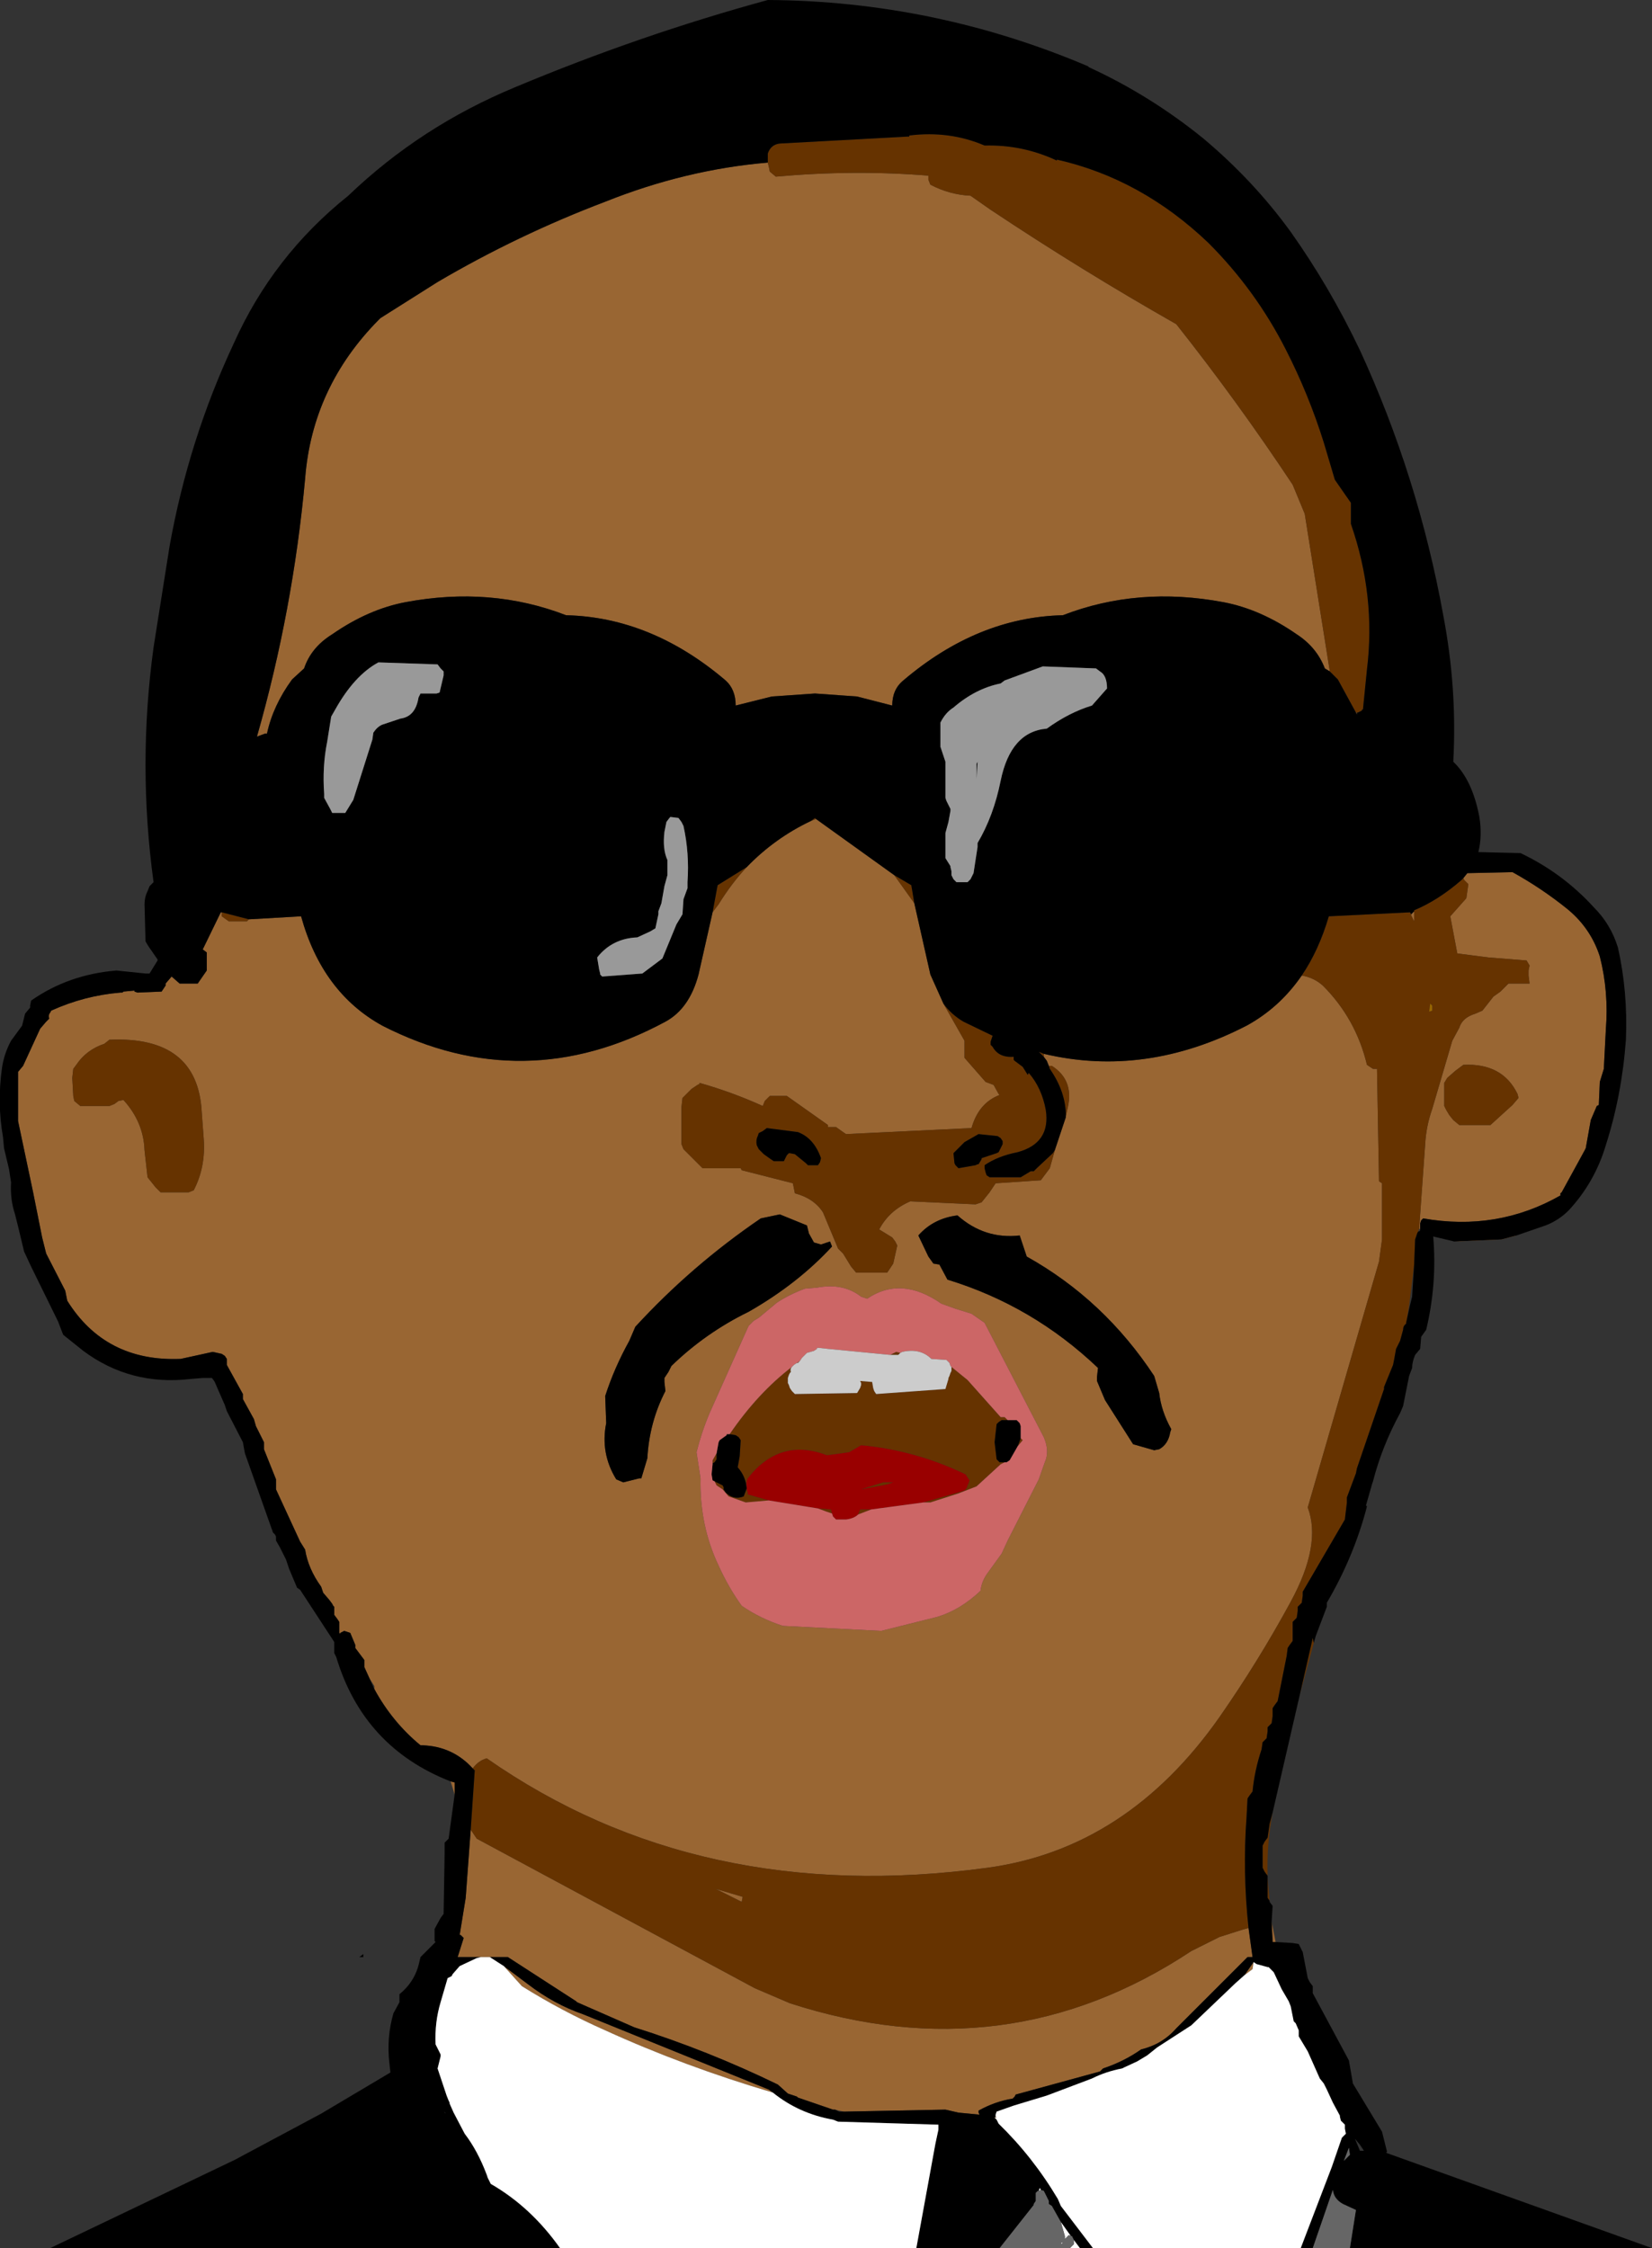
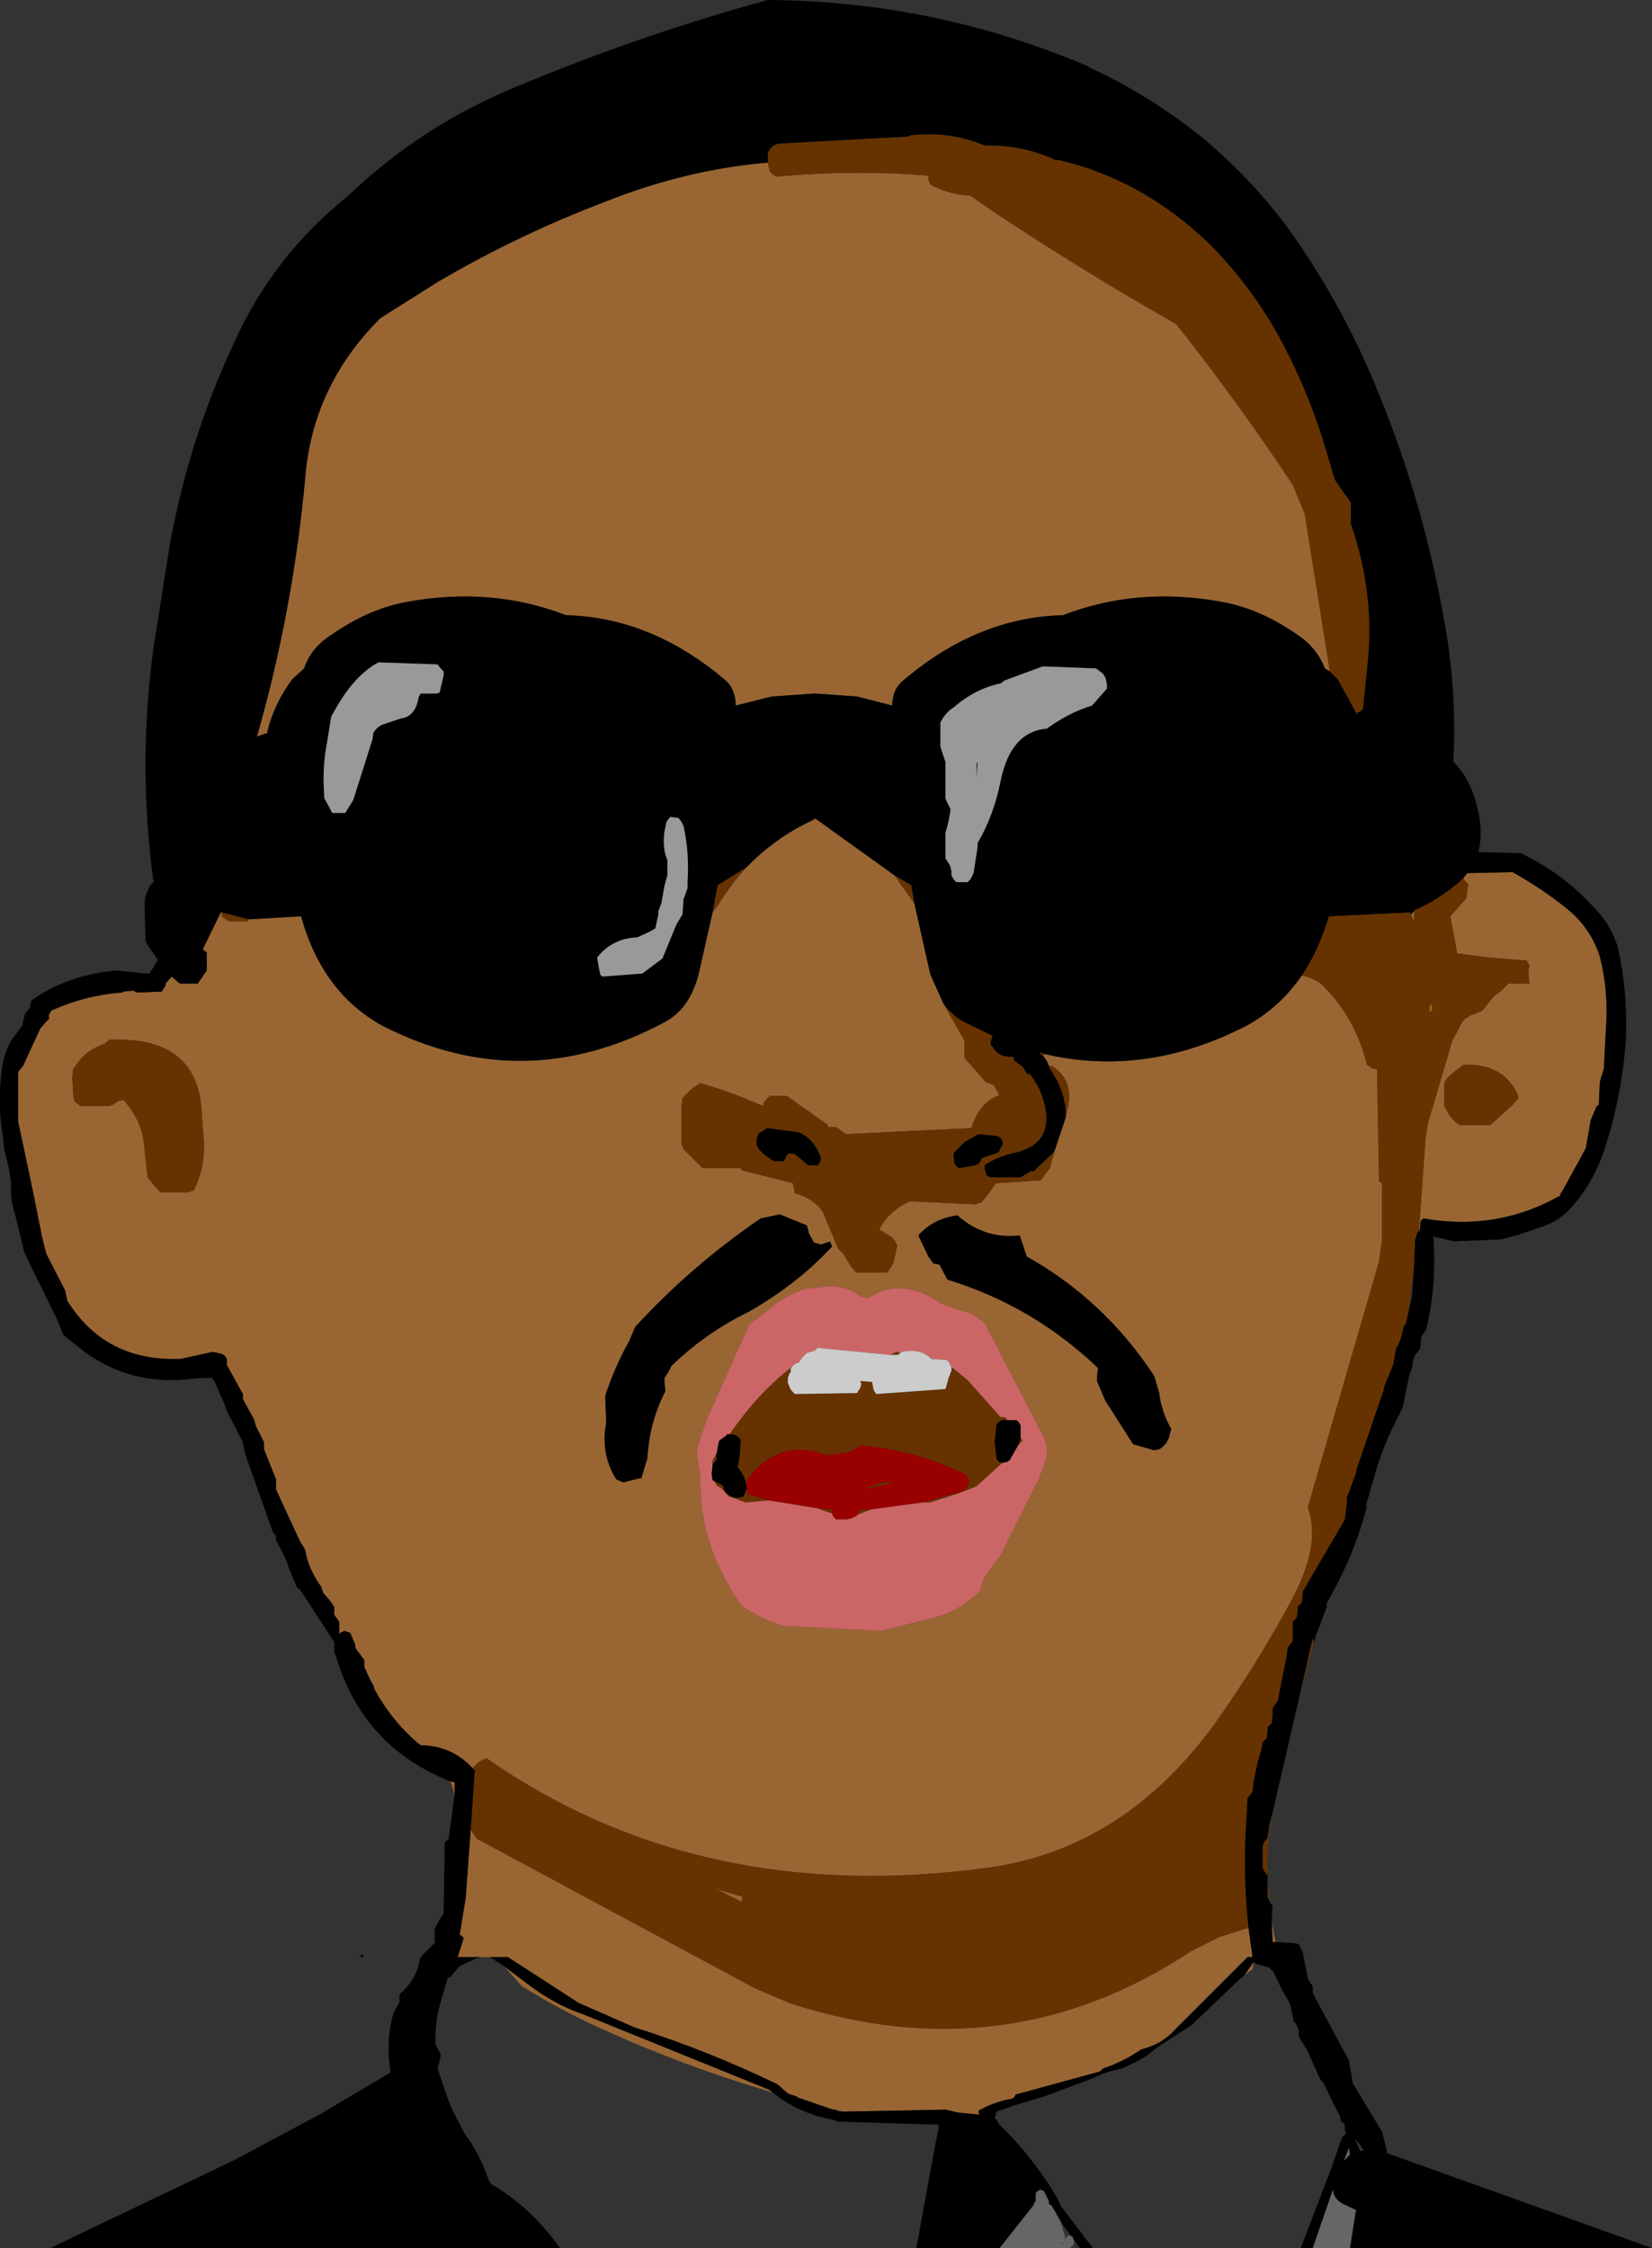
<svg xmlns="http://www.w3.org/2000/svg" height="112.0px" width="82.3px">
  <rect width="100%" height="100%" fill="#333333" stroke="none" />
  <g transform="matrix(1.0, 0.0, 0.0, 1.0, -361.8, -23.0)">
    <path d="M437.35 84.55 L434.25 84.85 436.6 84.75 437.35 84.55 M425.15 118.75 L425.35 119.75 425.2 119.75 425.15 118.75 M384.45 112.4 L384.25 111.75 384.45 111.8 384.45 112.35 384.45 112.4 M400.05 31.1 L400.1 31.3 400.15 31.55 400.45 31.8 Q404.35 31.45 408.05 31.75 L408.05 31.95 408.15 32.2 Q409.1 32.7 410.15 32.75 L411.15 33.45 Q415.65 36.45 420.4 39.15 423.45 43.0 426.2 47.15 L426.8 48.6 428.05 56.45 427.8 56.3 Q427.4 55.25 426.4 54.6 424.6 53.35 422.75 53.0 418.5 52.2 414.75 53.65 410.5 53.75 406.8 56.9 406.25 57.35 406.25 58.15 L404.5 57.7 402.4 57.55 400.25 57.7 398.45 58.15 Q398.45 57.35 397.95 56.9 394.25 53.75 390.0 53.65 386.25 52.2 382.0 53.0 380.15 53.35 378.35 54.6 377.3 55.25 376.95 56.3 L376.35 56.85 Q375.4 58.15 375.1 59.55 L375.0 59.55 374.6 59.7 Q376.4 53.4 377.0 46.85 377.35 42.3 380.65 38.95 L380.75 38.85 383.6 37.05 Q387.6 34.7 391.95 33.05 395.95 31.45 400.05 31.1 M429.35 58.5 L429.4 58.5 429.4 58.6 429.35 58.5 M434.7 66.75 L434.9 66.5 437.15 66.45 Q438.6 67.25 439.9 68.3 441.05 69.25 441.5 70.65 441.95 72.4 441.8 74.3 L441.7 76.25 441.5 76.9 441.45 78.05 441.35 78.1 441.05 78.8 440.8 80.2 440.75 80.3 440.45 80.85 439.6 82.4 Q439.5 82.45 439.55 82.55 436.4 84.35 432.7 83.7 L432.6 83.8 432.55 83.95 432.55 84.25 432.5 84.2 432.8 80.0 Q432.85 79.1 433.15 78.25 L434.15 74.85 434.5 74.2 Q434.65 73.7 435.3 73.5 L435.65 73.35 436.2 72.65 436.55 72.4 436.95 72.0 437.25 72.0 437.75 72.0 438.0 72.0 437.95 71.6 437.95 71.35 438.0 71.1 437.85 70.85 435.95 70.7 434.4 70.5 434.05 68.65 434.85 67.75 434.95 67.05 434.75 66.85 434.7 66.75 M424.0 119.05 L424.2 120.5 423.95 120.5 420.4 124.05 Q419.7 124.85 418.65 125.1 417.8 125.7 416.75 126.05 L416.7 126.1 416.6 126.2 412.4 127.35 412.35 127.45 412.25 127.55 Q411.35 127.7 410.55 128.15 L410.55 128.25 410.6 128.35 409.55 128.25 408.9 128.1 403.85 128.2 403.6 128.15 403.4 128.1 403.3 128.1 401.55 127.5 401.5 127.45 401.05 127.3 400.55 126.85 Q397.05 125.15 393.4 124.0 L390.55 122.75 390.5 122.7 387.1 120.5 386.2 120.5 385.75 120.5 384.6 120.5 384.9 119.55 384.75 119.4 384.7 119.4 385.0 117.55 385.25 114.15 385.55 114.6 399.4 122.05 401.15 122.8 Q411.95 126.3 421.15 120.2 L421.55 120.0 422.55 119.5 423.65 119.15 424.0 119.05 M386.9 120.95 L388.1 121.85 Q389.4 122.85 390.85 123.35 L400.1 127.1 400.3 127.25 Q395.9 125.95 391.95 124.15 389.8 123.2 387.8 121.95 L386.9 120.95 M432.1 68.55 L432.25 68.4 432.25 68.9 432.1 68.6 432.1 68.55 M426.65 71.6 Q427.25 71.7 427.7 72.1 429.35 73.75 429.9 76.05 L430.2 76.25 430.4 76.25 430.5 81.85 430.65 81.95 430.65 84.75 430.5 85.85 426.95 98.1 Q427.65 99.95 426.1 102.8 424.5 105.75 422.55 108.55 417.95 115.1 411.0 116.05 396.65 118.0 386.05 110.6 385.65 110.7 385.35 111.1 384.35 110.0 382.85 109.95 L382.8 109.95 382.75 109.95 Q381.35 108.8 380.45 107.15 L380.45 107.0 380.2 106.6 379.95 106.05 379.95 105.85 379.95 105.7 379.8 105.5 379.5 105.1 379.5 104.95 379.25 104.35 378.95 104.25 378.75 104.35 378.75 104.4 378.7 104.35 378.7 104.2 378.7 103.8 378.6 103.65 378.45 103.45 378.45 103.25 378.45 103.05 378.4 103.0 378.35 102.9 378.2 102.7 377.9 102.35 377.8 102.05 Q377.15 101.15 377.0 100.2 L376.75 99.8 375.55 97.2 375.55 96.7 374.95 95.2 374.95 94.85 374.55 94.05 374.45 93.7 373.9 92.7 373.9 92.45 373.1 91.0 373.1 90.7 373.0 90.55 372.85 90.45 372.4 90.35 370.8 90.7 Q367.05 90.85 365.15 87.8 L365.05 87.3 364.1 85.45 363.9 84.65 363.45 82.4 362.7 78.85 362.7 78.1 362.7 76.4 362.95 76.1 363.8 74.25 364.1 73.9 364.25 73.75 Q364.2 73.55 364.3 73.45 L364.35 73.35 Q366.0 72.6 367.8 72.45 L367.9 72.45 367.95 72.4 368.5 72.35 368.5 72.4 368.65 72.45 369.85 72.4 370.05 72.1 370.05 72.0 370.35 71.65 370.75 72.0 371.55 72.0 371.65 72.0 372.1 71.35 372.1 70.45 371.9 70.3 372.8 68.45 372.85 68.45 372.85 68.65 373.2 68.9 374.0 68.9 374.1 68.9 374.2 68.8 376.8 68.65 Q377.85 72.45 380.85 74.1 387.9 77.7 394.95 73.9 396.15 73.25 396.6 71.55 L397.3 68.45 397.6 68.05 Q398.25 67.0 399.0 66.2 400.4 64.75 402.2 63.9 L402.45 63.8 406.35 66.6 407.35 68.0 408.15 71.55 408.8 73.0 409.85 74.85 409.85 75.45 409.85 75.7 410.9 76.9 411.3 77.05 411.55 77.5 411.6 77.55 Q410.55 77.95 410.2 79.2 L403.95 79.5 403.8 79.4 403.45 79.15 403.05 79.15 403.05 79.05 401.0 77.6 400.15 77.6 399.9 77.85 399.8 78.1 Q398.25 77.4 396.65 76.95 L396.65 77.0 396.55 77.05 396.25 77.25 395.8 77.7 395.75 78.15 395.75 79.1 395.75 80.0 395.85 80.25 396.3 80.7 396.8 81.2 398.7 81.2 398.75 81.3 401.3 81.95 401.35 82.2 401.4 82.45 Q402.35 82.7 402.8 83.4 L403.55 85.2 403.8 85.45 404.2 86.1 404.45 86.4 405.85 86.4 406.0 86.4 406.3 85.95 406.5 85.05 406.4 84.85 406.25 84.65 405.6 84.25 Q406.1 83.3 407.15 82.85 L410.4 83.0 410.7 82.9 411.1 82.4 411.4 81.95 413.65 81.8 414.1 81.2 414.35 80.3 414.9 78.65 414.9 78.6 415.0 78.15 Q415.3 76.8 414.2 76.1 L414.05 76.1 413.95 75.85 413.8 75.65 413.8 75.5 Q418.85 76.7 423.9 74.1 425.55 73.2 426.65 71.6 M408.3 85.95 L408.6 86.0 409.0 86.75 Q413.25 88.05 416.5 91.15 L416.45 91.6 416.45 91.8 416.85 92.75 418.25 94.95 419.3 95.25 419.55 95.2 Q420.0 94.95 420.1 94.35 L420.15 94.2 Q419.65 93.3 419.55 92.4 L419.3 91.55 Q416.8 87.75 412.95 85.6 L412.6 84.55 Q410.85 84.75 409.5 83.55 408.3 83.7 407.55 84.55 L408.05 85.6 408.3 85.95 M410.85 88.9 L410.2 88.45 409.4 88.2 408.7 87.95 Q406.7 86.55 405.0 87.7 L404.7 87.6 Q403.8 86.9 402.5 87.15 L401.9 87.2 Q401.1 87.5 400.5 87.9 L399.6 88.65 399.35 88.8 399.1 89.05 399.05 89.15 397.15 93.4 Q396.75 94.35 396.5 95.35 L396.7 96.65 Q396.65 99.0 397.6 101.0 398.1 102.1 398.75 103.0 399.7 103.65 400.8 104.0 L405.7 104.25 408.5 103.55 Q409.65 103.2 410.65 102.25 410.7 101.75 411.05 101.3 L411.7 100.4 412.0 99.75 413.55 96.7 413.85 95.85 Q414.1 95.3 413.8 94.6 L410.85 88.9 M436.05 79.05 L437.15 78.05 437.45 77.7 437.4 77.5 Q436.65 75.95 434.7 76.05 L434.3 76.35 433.9 76.7 433.75 76.95 433.75 77.6 433.75 78.1 433.85 78.3 434.0 78.55 434.2 78.8 434.5 79.05 436.05 79.05 M371.95 79.75 L371.85 78.4 Q371.65 74.6 367.25 74.8 L367.0 75.0 Q366.1 75.3 365.6 76.05 L365.45 76.25 365.4 76.7 365.45 77.6 365.5 77.85 365.8 78.1 367.25 78.1 367.5 78.0 367.7 77.85 367.95 77.8 Q368.95 78.9 369.0 80.3 L369.15 81.65 369.55 82.15 369.8 82.4 371.2 82.4 371.45 82.3 Q372.05 81.15 371.95 79.75 M402.35 84.9 L402.1 84.45 402.0 84.05 400.65 83.5 399.7 83.7 Q396.25 86.05 393.45 89.1 L393.15 89.8 Q392.4 91.15 391.95 92.55 L392.0 93.9 Q391.7 95.4 392.5 96.7 L392.85 96.85 393.65 96.65 393.75 96.65 394.05 95.65 Q394.15 93.85 394.95 92.3 L394.9 91.85 394.9 91.65 395.1 91.35 395.25 91.05 Q396.95 89.4 399.1 88.35 401.55 86.95 403.25 85.1 L403.15 84.85 402.7 85.0 402.35 84.9 M398.8 117.5 L398.75 117.75 397.45 117.1 398.8 117.5 M424.25 120.75 L424.2 121.1 423.8 121.4 424.25 120.75 M411.4 128.45 L411.45 128.5 411.35 128.5 411.4 128.45" fill="#996633" fill-rule="evenodd" stroke="none" />
    <path d="M427.25 104.85 L426.55 107.45 427.2 104.6 427.25 104.85 M425.2 113.3 Q424.9 114.85 424.95 116.45 L424.8 116.25 424.7 116.05 424.7 115.7 424.7 114.95 424.8 114.75 424.95 114.55 425.05 113.85 425.2 113.3 M424.95 116.55 L425.05 117.7 424.95 117.55 424.95 117.2 424.95 116.55 M400.05 31.1 L400.05 30.9 400.05 30.65 Q400.2 30.2 400.65 30.15 L407.1 29.8 407.1 29.75 Q409.1 29.5 410.85 30.25 412.75 30.2 414.45 31.0 L414.45 30.95 Q418.65 31.9 422.0 35.1 424.35 37.45 425.85 40.4 427.0 42.65 427.75 45.05 L428.3 46.9 428.75 47.55 429.1 48.05 429.1 49.1 Q430.35 52.7 429.9 56.35 L429.7 58.35 429.65 58.35 429.65 58.4 429.45 58.5 429.4 58.5 429.35 58.5 428.45 56.85 428.05 56.45 426.8 48.6 426.2 47.15 Q423.45 43.0 420.4 39.15 415.65 36.45 411.15 33.45 L410.15 32.75 Q409.1 32.7 408.15 32.2 L408.05 31.95 408.05 31.75 Q404.35 31.45 400.45 31.8 L400.15 31.55 400.1 31.3 400.05 31.1 M432.45 84.35 L432.4 84.45 432.3 84.75 432.25 86.0 432.0 88.05 431.85 88.95 Q431.7 89.05 431.7 89.25 L431.55 89.8 431.35 90.2 431.25 90.75 431.2 91.0 430.75 92.1 430.75 92.2 429.4 96.15 429.35 96.4 428.9 97.6 428.9 97.85 428.8 98.7 426.7 102.3 426.7 102.5 426.65 102.85 426.45 103.05 426.45 103.25 426.4 103.6 426.2 103.8 426.2 104.2 426.2 104.75 426.05 104.95 425.95 105.1 425.9 105.5 425.45 107.75 425.3 107.95 425.2 108.1 425.2 108.5 425.15 108.85 424.95 109.05 424.95 109.25 424.9 109.6 424.7 109.8 424.65 110.15 Q424.3 111.2 424.2 112.25 L424.05 112.45 423.95 112.6 423.9 113.55 Q423.7 116.25 424.0 119.05 L423.65 119.15 422.55 119.5 421.55 120.0 421.15 120.2 Q411.95 126.3 401.15 122.8 L399.4 122.05 385.55 114.6 385.25 114.15 385.45 111.2 385.35 111.1 Q385.65 110.7 386.05 110.6 396.65 118.0 411.0 116.05 417.95 115.1 422.55 108.55 424.5 105.75 426.1 102.8 427.65 99.95 426.95 98.1 L430.5 85.85 430.65 84.75 430.65 81.95 430.5 81.85 430.4 76.25 430.2 76.25 429.9 76.05 Q429.35 73.75 427.7 72.1 427.25 71.7 426.65 71.6 427.5 70.35 428.0 68.65 L432.05 68.45 432.1 68.55 432.1 68.6 432.25 68.9 432.25 68.4 432.25 68.35 Q433.45 67.85 434.6 66.85 L434.7 66.75 434.75 66.85 434.95 67.05 434.85 67.75 434.05 68.65 434.4 70.5 435.95 70.7 437.85 70.85 438.0 71.1 437.95 71.35 437.95 71.6 438.0 72.0 437.75 72.0 437.25 72.0 436.95 72.0 436.55 72.4 436.2 72.65 435.65 73.35 435.3 73.5 Q434.65 73.7 434.5 74.2 L434.15 74.85 433.15 78.25 Q432.85 79.1 432.8 80.0 L432.5 84.2 432.45 84.35 M413.8 75.5 L413.8 75.65 413.55 75.4 413.8 75.5 M414.05 76.1 L414.2 76.1 Q415.3 76.8 415.0 78.15 L414.9 78.6 Q414.9 77.4 414.1 76.25 L414.05 76.1 M414.35 80.3 L414.1 81.2 413.65 81.8 411.4 81.95 411.1 82.4 410.7 82.9 410.4 83.0 407.15 82.85 Q406.1 83.3 405.6 84.25 L406.25 84.65 406.4 84.85 406.5 85.05 406.3 85.95 406.0 86.4 405.85 86.4 404.45 86.4 404.2 86.1 403.8 85.45 403.55 85.2 402.8 83.4 Q402.35 82.7 401.4 82.45 L401.35 82.2 401.3 81.95 398.75 81.3 398.7 81.2 396.8 81.2 396.3 80.7 395.85 80.25 395.75 80.0 395.75 79.1 395.75 78.15 395.8 77.7 396.25 77.25 396.55 77.05 396.65 77.0 396.65 76.95 Q398.25 77.4 399.8 78.1 L399.9 77.85 400.15 77.6 401.0 77.6 403.05 79.05 403.05 79.15 403.45 79.15 403.8 79.4 403.95 79.5 410.2 79.2 Q410.55 77.95 411.6 77.55 L411.55 77.5 411.3 77.05 410.9 76.9 409.85 75.7 409.85 75.45 409.85 74.85 408.8 73.0 Q409.2 73.55 409.8 73.9 L411.25 74.6 411.2 74.75 411.15 74.9 411.15 75.05 411.25 75.15 Q411.55 75.7 412.3 75.65 L412.3 75.8 412.35 75.85 412.75 76.15 413.0 76.55 413.05 76.45 Q413.7 77.2 413.9 78.3 414.15 79.95 412.5 80.4 411.5 80.6 410.85 81.05 L410.85 81.2 410.9 81.4 410.95 81.55 411.1 81.65 412.65 81.65 413.15 81.35 413.3 81.35 413.45 81.2 414.25 80.45 414.35 80.3 M407.35 68.0 L406.35 66.6 407.2 67.1 407.35 68.0 M402.45 63.8 L402.2 63.9 402.4 63.75 402.45 63.8 M399.0 66.2 Q398.25 67.0 397.6 68.05 L397.3 68.45 397.55 67.1 399.0 66.2 M374.2 68.8 L374.1 68.9 374.0 68.9 373.2 68.9 372.85 68.65 372.85 68.45 374.2 68.8 M433.15 73.1 L433.05 73.0 433.0 73.4 433.15 73.35 433.15 73.25 433.15 73.1 M411.75 79.95 L411.75 79.85 411.65 79.7 411.5 79.6 410.55 79.5 409.85 79.9 409.3 80.45 409.35 80.95 409.4 81.05 409.55 81.2 410.4 81.05 410.5 81.0 410.55 81.0 410.7 80.75 410.7 80.7 411.45 80.45 411.55 80.4 411.75 80.0 411.75 79.95 M409.2 91.1 L410.0 91.75 411.65 93.6 411.85 93.6 412.0 93.75 411.7 93.75 411.55 93.85 411.45 93.95 411.35 94.85 411.45 95.7 411.6 95.85 411.85 95.85 411.65 95.95 410.45 97.05 409.55 97.4 408.15 97.85 407.8 97.85 409.55 97.35 409.85 97.25 409.95 97.15 410.0 97.0 410.05 96.9 410.1 96.75 409.9 96.45 Q407.4 95.25 404.7 95.0 L404.1 95.35 403.0 95.5 Q400.65 94.6 399.05 96.65 398.95 96.85 399.0 97.1 L399.0 97.2 399.05 97.35 399.05 97.45 400.1 97.75 398.95 97.85 398.1 97.55 397.8 97.2 397.5 97.0 397.4 96.8 397.8 97.0 397.85 97.1 397.85 97.2 397.95 97.35 Q398.35 97.75 398.85 97.55 L399.0 97.15 Q398.95 96.55 398.55 96.1 L398.65 95.55 398.7 94.75 398.6 94.6 398.45 94.5 398.15 94.45 Q399.55 92.4 401.25 91.1 401.15 91.2 401.2 91.35 L401.15 91.4 401.1 91.5 401.05 91.65 401.05 91.75 401.05 91.9 401.1 92.0 401.15 92.15 401.25 92.3 401.4 92.45 404.5 92.4 404.65 92.15 404.7 92.0 404.7 91.9 404.65 91.8 405.25 91.85 405.3 92.15 405.35 92.3 405.45 92.45 408.9 92.2 409.05 91.7 409.05 91.65 409.1 91.55 409.15 91.4 409.2 91.3 409.2 91.15 409.2 91.1 M412.65 94.65 L412.75 94.75 412.5 95.05 412.65 94.65 M405.2 98.2 L404.55 98.45 404.65 98.2 405.2 98.2 M403.25 98.4 L402.95 98.3 402.55 98.15 403.2 98.2 403.25 98.4 M397.3 95.9 L397.3 95.75 397.5 95.4 397.5 95.7 397.4 95.85 397.3 95.9 M401.5 90.9 L401.65 90.8 401.55 90.9 401.5 90.9 M406.15 90.5 L406.45 90.35 406.65 90.4 406.6 90.45 406.55 90.5 406.15 90.5 M406.3 96.85 L406.0 96.95 404.7 97.2 405.0 97.1 405.8 96.85 405.9 96.85 406.3 96.85 M436.05 79.05 L434.5 79.05 434.2 78.8 434.0 78.55 433.85 78.3 433.75 78.1 433.75 77.6 433.75 76.95 433.9 76.7 434.3 76.35 434.7 76.05 Q436.65 75.95 437.4 77.5 L437.45 77.7 437.15 78.05 436.05 79.05 M371.95 79.75 Q372.05 81.15 371.45 82.3 L371.2 82.4 369.8 82.4 369.55 82.15 369.15 81.65 369.0 80.3 Q368.95 78.9 367.95 77.8 L367.7 77.85 367.5 78.0 367.25 78.1 365.8 78.1 365.5 77.85 365.45 77.6 365.4 76.7 365.45 76.25 365.6 76.05 Q366.1 75.3 367.0 75.0 L367.25 74.8 Q371.65 74.6 371.85 78.4 L371.95 79.75 M401.55 79.4 L400.0 79.2 399.8 79.35 399.6 79.45 399.55 79.6 Q399.45 79.8 399.5 80.05 L399.55 80.15 399.6 80.25 399.85 80.5 400.2 80.75 400.35 80.85 400.4 80.85 400.7 80.85 400.85 80.85 401.0 80.55 401.1 80.45 401.15 80.45 401.4 80.5 401.95 80.95 402.05 81.05 402.45 81.05 402.55 81.05 402.65 80.9 402.7 80.7 Q402.35 79.7 401.55 79.4 M398.8 117.5 L397.45 117.1 398.75 117.75 398.8 117.5" fill="#663300" fill-rule="evenodd" stroke="none" />
-     <path d="M384.25 111.75 Q379.9 110.05 378.55 105.55 L378.45 105.35 378.45 104.8 376.75 102.2 376.6 102.1 376.2 101.15 376.05 100.7 375.75 100.1 375.55 99.75 375.55 99.7 375.55 99.55 375.5 99.45 375.4 99.35 374.0 95.4 373.9 94.85 373.1 93.3 373.0 93.0 372.65 92.2 372.5 91.85 372.4 91.7 372.35 91.65 371.9 91.65 371.3 91.7 Q368.3 92.05 365.95 90.3 L364.95 89.5 364.85 89.25 364.7 88.85 363.35 86.1 363.0 85.35 362.7 84.1 362.55 83.5 Q362.3 82.75 362.35 81.9 L362.25 81.25 362.0 80.2 361.95 79.65 Q361.65 77.95 361.9 76.2 362.0 75.5 362.35 74.85 L362.9 74.1 363.05 73.5 363.3 73.2 363.3 73.1 363.35 72.85 Q365.2 71.55 367.6 71.35 L369.05 71.5 369.25 71.5 369.65 70.85 369.65 70.8 369.2 70.15 369.05 69.9 369.0 68.05 Q369.0 67.7 369.15 67.4 L369.25 67.15 369.45 66.95 Q368.65 61.1 369.45 55.25 L370.25 50.2 Q371.2 44.9 373.45 40.1 375.4 35.75 379.15 32.75 382.75 29.3 387.45 27.35 393.65 24.75 400.05 23.0 408.35 23.05 416.0 26.3 L416.05 26.35 Q419.1 27.75 421.75 29.9 424.25 32.0 426.1 34.55 428.05 37.3 429.55 40.45 432.45 46.75 433.7 53.65 434.4 57.3 434.2 60.95 435.15 61.85 435.5 63.7 435.65 64.65 435.45 65.45 L437.55 65.5 Q439.65 66.5 441.2 68.2 442.05 69.05 442.4 70.2 442.9 72.4 442.8 74.8 442.6 77.55 441.8 80.05 441.25 81.9 439.95 83.3 439.45 83.8 438.8 84.05 L437.35 84.55 436.6 84.75 434.25 84.85 433.2 84.6 Q433.4 86.95 432.85 89.25 L432.6 89.6 432.55 90.2 432.3 90.5 Q432.15 90.85 432.15 91.15 L432.0 91.55 431.7 93.05 431.55 93.4 Q430.65 95.05 430.2 96.8 L430.15 96.95 429.85 98.0 429.9 98.05 Q429.25 100.55 427.9 102.85 L427.9 102.9 427.9 103.05 427.35 104.5 427.25 104.85 427.2 104.6 426.55 107.45 425.2 113.3 425.05 113.85 424.95 114.55 424.8 114.75 424.7 114.95 424.7 115.7 424.7 116.05 424.8 116.25 424.95 116.45 424.95 116.55 424.95 117.2 424.95 117.55 425.05 117.7 425.05 117.75 425.2 117.95 425.15 118.75 425.2 119.75 425.35 119.75 426.2 119.8 426.5 119.85 426.7 120.25 426.95 121.55 427.05 121.75 427.2 121.95 427.2 122.1 427.2 122.3 429.0 125.65 429.2 126.8 430.65 129.2 430.9 130.2 430.85 130.25 444.1 135.0 429.05 135.0 429.35 133.1 428.7 132.8 Q428.25 132.55 428.2 132.1 L427.2 135.0 426.6 135.0 428.15 130.95 428.65 129.5 428.85 129.3 428.8 129.05 428.8 128.85 428.6 128.65 428.55 128.45 428.55 128.4 428.2 127.75 427.9 127.1 427.75 126.8 427.55 126.55 426.95 125.2 426.5 124.45 426.5 124.15 426.35 123.8 426.25 123.7 426.1 122.95 426.0 122.7 425.65 122.1 425.3 121.35 425.25 121.25 425.0 121.0 424.95 121.0 424.4 120.85 424.25 120.75 423.8 121.4 423.35 121.8 421.15 123.9 419.45 125.0 418.95 125.4 418.45 125.7 417.8 126.0 417.7 126.05 Q416.9 126.2 416.2 126.55 L413.95 127.4 412.3 127.9 411.45 128.2 411.4 128.35 411.4 128.45 411.35 128.5 411.45 128.6 411.55 128.8 Q413.25 130.45 414.5 132.55 L414.65 132.9 416.25 135.0 415.6 135.0 415.3 134.6 415.2 134.4 415.15 134.4 414.65 133.7 414.2 132.9 414.05 132.8 414.05 132.7 414.05 132.65 413.8 132.15 413.65 132.1 413.6 132.0 413.55 132.15 413.5 132.15 413.4 132.25 413.4 132.45 413.4 132.65 413.3 132.8 413.3 132.85 411.6 135.0 407.45 135.0 408.4 129.8 408.55 129.1 408.55 128.85 403.55 128.7 403.3 128.6 Q401.6 128.3 400.3 127.25 L400.1 127.1 390.85 123.35 Q389.4 122.85 388.1 121.85 L386.9 120.95 386.2 120.5 387.1 120.5 390.5 122.7 390.55 122.75 393.4 124.0 Q397.05 125.15 400.55 126.85 L401.05 127.3 401.5 127.45 401.55 127.5 403.3 128.1 403.4 128.1 403.6 128.2 403.85 128.2 408.9 128.1 409.55 128.25 410.6 128.35 410.55 128.25 410.55 128.15 Q411.35 127.7 412.25 127.55 L412.35 127.45 412.4 127.35 416.6 126.2 416.7 126.1 416.75 126.05 Q417.8 125.7 418.65 125.1 419.7 124.85 420.4 124.05 L423.95 120.5 424.2 120.5 424.0 119.05 Q423.7 116.25 423.9 113.55 L423.95 112.6 424.05 112.45 424.2 112.25 Q424.3 111.2 424.65 110.15 L424.7 109.8 424.9 109.6 424.95 109.25 424.95 109.05 425.15 108.85 425.2 108.5 425.2 108.1 425.3 107.95 425.45 107.75 425.9 105.5 425.95 105.1 426.05 104.95 426.2 104.75 426.2 104.2 426.2 103.8 426.4 103.6 426.45 103.25 426.45 103.05 426.65 102.85 426.7 102.5 426.7 102.3 428.8 98.7 428.9 97.85 428.9 97.6 429.35 96.4 429.4 96.15 430.75 92.2 430.75 92.1 431.2 91.0 431.25 90.75 431.35 90.2 431.55 89.8 431.7 89.25 Q431.7 89.05 431.85 88.95 L431.85 88.9 432.05 88.0 432.15 87.6 432.25 86.0 432.3 84.75 432.4 84.45 432.45 84.35 432.5 84.35 432.55 84.3 432.55 84.25 432.55 83.95 432.6 83.8 432.7 83.7 Q436.4 84.35 439.55 82.55 439.5 82.45 439.6 82.4 L440.45 80.85 440.75 80.3 440.8 80.2 441.05 78.8 441.35 78.1 441.45 78.05 441.5 76.9 441.7 76.25 441.8 74.3 Q441.95 72.4 441.5 70.65 441.05 69.25 439.9 68.3 438.6 67.25 437.15 66.45 L434.9 66.5 434.7 66.75 434.6 66.85 Q433.45 67.85 432.25 68.35 L432.25 68.4 432.1 68.55 432.05 68.45 428.0 68.65 Q427.5 70.35 426.65 71.6 425.55 73.2 423.9 74.1 418.85 76.7 413.8 75.5 L413.55 75.4 413.8 75.65 413.95 75.85 414.05 76.1 414.1 76.25 Q414.9 77.4 414.9 78.6 L414.9 78.65 414.35 80.3 414.25 80.45 413.45 81.2 413.3 81.35 413.15 81.35 412.65 81.65 411.1 81.65 410.95 81.55 410.9 81.4 410.85 81.2 410.85 81.05 Q411.5 80.6 412.5 80.4 414.15 79.95 413.9 78.3 413.7 77.2 413.05 76.45 L413.0 76.55 412.75 76.15 412.35 75.85 412.3 75.8 412.3 75.65 Q411.55 75.7 411.25 75.15 L411.15 75.05 411.15 74.9 411.2 74.75 411.25 74.6 409.8 73.9 Q409.2 73.55 408.8 73.0 L408.15 71.55 407.35 68.0 407.2 67.1 406.35 66.6 402.45 63.8 402.4 63.75 402.2 63.9 Q400.4 64.75 399.0 66.2 L397.55 67.1 397.3 68.45 396.6 71.55 Q396.15 73.25 394.95 73.9 387.9 77.7 380.85 74.1 377.85 72.45 376.8 68.65 L374.2 68.8 372.85 68.45 372.8 68.45 371.9 70.3 372.1 70.45 372.1 71.35 371.65 72.0 371.55 72.0 370.75 72.0 370.35 71.65 370.05 72.0 370.05 72.1 369.85 72.4 368.65 72.45 368.5 72.4 368.5 72.35 367.95 72.4 367.9 72.45 367.8 72.45 Q366.0 72.6 364.35 73.35 L364.3 73.45 Q364.2 73.55 364.25 73.75 L364.1 73.9 363.8 74.25 362.95 76.1 362.7 76.4 362.7 78.1 362.7 78.85 363.45 82.4 363.9 84.65 364.1 85.45 365.05 87.3 365.15 87.8 Q367.05 90.85 370.8 90.7 L372.4 90.35 372.85 90.45 373.0 90.55 373.1 90.7 373.1 91.0 373.9 92.45 373.9 92.7 374.45 93.7 374.55 94.05 374.95 94.85 374.95 95.2 375.55 96.7 375.55 97.2 376.75 99.8 377.0 100.2 Q377.15 101.15 377.8 102.05 L377.9 102.35 378.2 102.7 378.35 102.9 378.4 103.0 378.45 103.05 378.45 103.25 378.45 103.45 378.6 103.65 378.7 103.8 378.7 104.2 378.7 104.35 378.75 104.4 378.75 104.35 378.95 104.25 379.25 104.35 379.5 104.95 379.5 105.1 379.8 105.5 379.95 105.7 379.95 105.85 379.95 106.05 380.2 106.6 380.45 107.15 Q381.35 108.8 382.75 109.95 L382.8 109.95 382.85 109.95 Q384.35 110.0 385.35 111.1 L385.45 111.2 385.25 114.15 385.0 117.55 384.7 119.4 384.75 119.4 384.9 119.55 384.6 120.5 385.75 120.5 385.55 120.55 384.7 120.95 384.35 121.35 384.3 121.45 384.1 121.55 383.75 122.75 Q383.45 123.75 383.5 124.85 L383.55 124.95 383.75 125.35 383.75 125.45 383.6 126.05 384.05 127.4 384.15 127.65 384.2 127.75 384.2 127.8 384.4 128.25 384.95 129.3 Q385.6 130.15 386.05 131.35 L386.1 131.5 386.25 131.8 Q388.25 132.95 389.7 135.0 L364.3 135.0 373.5 130.6 377.8 128.3 381.25 126.25 381.2 125.8 Q381.05 124.5 381.4 123.3 L381.7 122.75 381.7 122.55 381.7 122.35 Q382.5 121.7 382.7 120.7 L382.75 120.5 383.5 119.75 383.45 119.7 383.45 119.5 383.45 119.1 383.75 118.55 383.9 118.35 383.95 115.35 383.95 114.8 384.15 114.6 384.45 112.4 384.45 112.35 384.45 111.8 384.25 111.75 M429.4 58.5 L429.45 58.5 429.65 58.4 429.65 58.35 429.7 58.35 429.9 56.35 Q430.35 52.7 429.1 49.1 L429.1 48.05 428.75 47.55 428.3 46.9 427.75 45.05 Q427.0 42.65 425.85 40.4 424.35 37.45 422.0 35.1 418.65 31.9 414.45 30.95 L414.45 31.0 Q412.75 30.2 410.85 30.25 409.1 29.5 407.1 29.75 L407.1 29.8 400.65 30.15 Q400.2 30.2 400.05 30.65 L400.05 30.9 400.05 31.1 Q395.95 31.45 391.95 33.05 387.6 34.7 383.6 37.05 L380.75 38.85 380.65 38.95 Q377.35 42.3 377.0 46.85 376.4 53.4 374.6 59.7 L375.0 59.55 375.1 59.55 Q375.4 58.15 376.35 56.85 L376.95 56.3 Q377.3 55.25 378.35 54.6 380.15 53.35 382.0 53.0 386.25 52.2 390.0 53.65 394.25 53.75 397.95 56.9 398.45 57.35 398.45 58.15 L400.25 57.7 402.4 57.55 404.5 57.7 406.25 58.15 Q406.25 57.35 406.8 56.9 410.5 53.75 414.75 53.65 418.5 52.2 422.75 53.0 424.6 53.35 426.4 54.6 427.4 55.25 427.8 56.3 L428.05 56.45 428.45 56.85 429.35 58.5 429.4 58.6 429.4 58.5 M410.45 61.7 L410.45 61.05 410.5 60.95 410.45 61.8 410.45 61.7 M416.2 58.15 L416.95 57.3 Q416.95 56.65 416.6 56.45 L416.4 56.3 413.75 56.2 411.85 56.9 411.65 57.05 Q410.4 57.3 409.3 58.25 408.9 58.5 408.65 59.0 L408.65 59.35 408.65 60.15 408.65 60.2 408.9 60.95 408.9 62.55 408.9 62.75 408.95 62.9 409.15 63.3 409.15 63.4 409.05 63.95 408.9 64.5 408.9 65.55 408.9 65.75 409.15 66.15 409.15 66.2 409.2 66.4 409.2 66.6 409.3 66.8 409.45 66.95 410.0 66.95 410.15 66.8 410.3 66.5 410.5 65.2 410.5 65.0 Q411.3 63.65 411.65 61.9 412.15 59.45 413.95 59.3 415.05 58.5 416.2 58.15 M411.75 79.95 L411.75 80.0 411.55 80.4 411.45 80.45 410.7 80.7 410.7 80.75 410.55 81.0 410.5 81.0 410.4 81.05 409.55 81.2 409.4 81.05 409.35 80.95 409.3 80.45 409.85 79.9 410.55 79.5 411.5 79.6 411.65 79.7 411.75 79.85 411.75 79.95 M408.3 85.95 L408.05 85.6 407.55 84.55 Q408.3 83.7 409.5 83.55 410.85 84.75 412.6 84.55 L412.95 85.6 Q416.8 87.75 419.3 91.55 L419.55 92.4 Q419.65 93.3 420.15 94.2 L420.1 94.35 Q420.0 94.95 419.55 95.2 L419.3 95.25 418.25 94.95 416.85 92.75 416.45 91.8 416.45 91.6 416.5 91.15 Q413.25 88.05 409.0 86.75 L408.6 86.0 408.3 85.95 M412.0 93.75 L412.45 93.75 412.6 93.9 412.65 94.05 412.65 94.65 412.5 95.05 412.1 95.75 411.95 95.85 411.85 95.85 411.6 95.85 411.45 95.7 411.35 94.85 411.45 93.95 411.55 93.85 411.7 93.75 412.0 93.75 M397.4 96.8 L397.3 96.75 397.25 96.45 397.3 95.95 397.3 95.9 397.4 95.85 397.5 95.7 397.5 95.4 397.6 94.85 397.65 94.75 398.0 94.5 398.0 94.45 398.15 94.45 398.45 94.5 398.6 94.6 398.7 94.75 398.65 95.55 398.55 96.1 Q398.95 96.55 399.0 97.15 L398.85 97.55 Q398.35 97.75 397.95 97.35 L397.85 97.2 397.85 97.1 397.8 97.0 397.4 96.8 M394.6 68.4 L394.6 68.55 394.45 69.25 394.2 69.4 393.55 69.7 Q392.3 69.75 391.55 70.7 L391.65 71.3 391.7 71.5 391.7 71.55 391.8 71.65 393.8 71.5 394.8 70.75 395.5 69.05 395.8 68.55 395.85 67.8 396.05 67.25 396.05 66.95 Q396.15 65.5 395.85 64.15 L395.75 63.95 395.6 63.75 395.2 63.7 395.15 63.75 395.0 63.95 394.9 64.45 Q394.8 65.3 395.05 65.85 L395.05 66.4 395.05 66.6 394.9 67.15 394.75 68.0 394.6 68.4 M378.5 58.35 L378.3 58.7 378.1 59.95 Q377.85 61.2 377.95 62.55 L377.95 62.75 378.25 63.3 378.35 63.5 378.9 63.5 379.0 63.5 379.4 62.85 380.35 59.85 380.4 59.5 Q380.6 59.2 380.85 59.1 L381.75 58.8 Q382.5 58.7 382.65 57.75 L382.75 57.55 383.55 57.55 383.7 57.5 383.9 56.65 383.9 56.45 383.75 56.3 383.6 56.1 380.65 56.0 Q379.45 56.65 378.5 58.35 M401.55 79.4 Q402.35 79.7 402.7 80.7 L402.65 80.9 402.55 81.05 402.45 81.05 402.05 81.05 401.95 80.95 401.4 80.5 401.15 80.45 401.1 80.45 401.0 80.55 400.85 80.85 400.7 80.85 400.4 80.85 400.35 80.85 400.2 80.75 399.85 80.5 399.6 80.25 399.55 80.15 399.5 80.05 Q399.45 79.8 399.55 79.6 L399.6 79.45 399.8 79.35 400.0 79.2 401.55 79.4 M402.35 84.9 L402.7 85.0 403.15 84.85 403.25 85.1 Q401.55 86.95 399.1 88.35 396.95 89.4 395.25 91.05 L395.1 91.35 394.9 91.65 394.9 91.85 394.95 92.3 Q394.15 93.85 394.05 95.65 L393.75 96.65 393.65 96.65 392.85 96.85 392.5 96.7 Q391.7 95.4 392.0 93.9 L391.95 92.55 Q392.4 91.15 393.15 89.8 L393.45 89.1 Q396.25 86.05 399.7 83.7 L400.65 83.5 402.0 84.05 402.1 84.45 402.35 84.9 M379.9 120.5 L379.7 120.5 379.9 120.35 379.9 120.5 M383.95 128.25 L384.0 128.3 383.95 128.2 383.95 128.25 M413.3 131.55 L413.25 131.55 413.3 131.55 M429.55 129.85 L429.3 129.55 429.25 129.55 429.3 129.55 429.55 130.15 429.75 130.15 429.55 129.85 M429.05 130.35 L429.0 130.0 428.75 130.65 429.05 130.35" fill="#000000" fill-rule="evenodd" stroke="none" />
+     <path d="M384.25 111.75 Q379.9 110.05 378.55 105.55 L378.45 105.35 378.45 104.8 376.75 102.2 376.6 102.1 376.2 101.15 376.05 100.7 375.75 100.1 375.55 99.75 375.55 99.7 375.55 99.55 375.5 99.45 375.4 99.35 374.0 95.4 373.9 94.85 373.1 93.3 373.0 93.0 372.65 92.2 372.5 91.85 372.4 91.7 372.35 91.65 371.9 91.65 371.3 91.7 Q368.3 92.05 365.95 90.3 L364.95 89.5 364.85 89.25 364.7 88.85 363.35 86.1 363.0 85.35 362.7 84.1 362.55 83.5 Q362.3 82.75 362.35 81.9 L362.25 81.25 362.0 80.2 361.95 79.65 Q361.65 77.95 361.9 76.2 362.0 75.5 362.35 74.85 L362.9 74.1 363.05 73.5 363.3 73.2 363.3 73.1 363.35 72.85 Q365.2 71.55 367.6 71.35 L369.05 71.5 369.25 71.5 369.65 70.85 369.65 70.8 369.2 70.15 369.05 69.9 369.0 68.05 Q369.0 67.7 369.15 67.4 L369.25 67.15 369.45 66.95 Q368.65 61.1 369.45 55.25 L370.25 50.2 Q371.2 44.9 373.45 40.1 375.4 35.75 379.15 32.75 382.75 29.3 387.45 27.35 393.65 24.75 400.05 23.0 408.35 23.05 416.0 26.3 L416.05 26.35 Q419.1 27.75 421.75 29.9 424.25 32.0 426.1 34.55 428.05 37.3 429.55 40.45 432.45 46.75 433.7 53.65 434.4 57.3 434.2 60.95 435.15 61.85 435.5 63.7 435.65 64.65 435.45 65.45 L437.55 65.5 Q439.65 66.5 441.2 68.2 442.05 69.05 442.4 70.2 442.9 72.4 442.8 74.8 442.6 77.55 441.8 80.05 441.25 81.9 439.95 83.3 439.45 83.8 438.8 84.05 L437.35 84.55 436.6 84.75 434.25 84.85 433.2 84.6 Q433.4 86.95 432.85 89.25 L432.6 89.6 432.55 90.2 432.3 90.5 Q432.15 90.85 432.15 91.15 L432.0 91.55 431.7 93.05 431.55 93.4 Q430.65 95.05 430.2 96.8 L430.15 96.95 429.85 98.0 429.9 98.05 Q429.25 100.55 427.9 102.85 L427.9 102.9 427.9 103.05 427.35 104.5 427.25 104.85 427.2 104.6 426.55 107.45 425.2 113.3 425.05 113.85 424.95 114.55 424.8 114.75 424.7 114.95 424.7 115.7 424.7 116.05 424.8 116.25 424.95 116.45 424.95 116.55 424.95 117.2 424.95 117.55 425.05 117.7 425.05 117.75 425.2 117.95 425.15 118.75 425.2 119.75 425.35 119.75 426.2 119.8 426.5 119.85 426.7 120.25 426.95 121.55 427.05 121.75 427.2 121.95 427.2 122.1 427.2 122.3 429.0 125.65 429.2 126.8 430.65 129.2 430.9 130.2 430.85 130.25 444.1 135.0 429.05 135.0 429.35 133.1 428.7 132.8 Q428.25 132.55 428.2 132.1 L427.2 135.0 426.6 135.0 428.15 130.95 428.65 129.5 428.85 129.3 428.8 129.05 428.8 128.85 428.6 128.65 428.55 128.45 428.55 128.4 428.2 127.75 427.9 127.1 427.75 126.8 427.55 126.55 426.95 125.2 426.5 124.45 426.5 124.15 426.35 123.8 426.25 123.7 426.1 122.95 426.0 122.7 425.65 122.1 425.3 121.35 425.25 121.25 425.0 121.0 424.95 121.0 424.4 120.85 424.25 120.75 423.8 121.4 423.35 121.8 421.15 123.9 419.45 125.0 418.95 125.4 418.45 125.7 417.8 126.0 417.7 126.05 Q416.9 126.2 416.2 126.55 L413.95 127.4 412.3 127.9 411.45 128.2 411.4 128.35 411.4 128.45 411.35 128.5 411.45 128.6 411.55 128.8 Q413.25 130.45 414.5 132.55 L414.65 132.9 416.25 135.0 415.6 135.0 415.3 134.6 415.2 134.4 415.15 134.4 414.65 133.7 414.2 132.9 414.05 132.8 414.05 132.7 414.05 132.65 413.8 132.15 413.65 132.1 413.6 132.0 413.55 132.15 413.5 132.15 413.4 132.25 413.4 132.45 413.4 132.65 413.3 132.8 413.3 132.85 411.6 135.0 407.45 135.0 408.4 129.8 408.55 129.1 408.55 128.85 403.55 128.7 403.3 128.6 Q401.6 128.3 400.3 127.25 L400.1 127.1 390.85 123.35 Q389.4 122.85 388.1 121.85 L386.9 120.95 386.2 120.5 387.1 120.5 390.5 122.7 390.55 122.75 393.4 124.0 Q397.05 125.15 400.55 126.85 L401.05 127.3 401.5 127.45 401.55 127.5 403.3 128.1 403.4 128.1 403.6 128.2 403.85 128.2 408.9 128.1 409.55 128.25 410.6 128.35 410.55 128.25 410.55 128.15 Q411.35 127.7 412.25 127.55 L412.35 127.45 412.4 127.35 416.6 126.2 416.7 126.1 416.75 126.05 Q417.8 125.7 418.65 125.1 419.7 124.85 420.4 124.05 L423.95 120.5 424.2 120.5 424.0 119.05 Q423.7 116.25 423.9 113.55 L423.95 112.6 424.05 112.45 424.2 112.25 Q424.3 111.2 424.65 110.15 L424.7 109.8 424.9 109.6 424.95 109.25 424.95 109.05 425.15 108.85 425.2 108.5 425.2 108.1 425.3 107.95 425.45 107.75 425.9 105.5 425.95 105.1 426.05 104.95 426.2 104.75 426.2 104.2 426.2 103.8 426.4 103.6 426.45 103.25 426.45 103.05 426.65 102.85 426.7 102.5 426.7 102.3 428.8 98.7 428.9 97.85 428.9 97.6 429.35 96.4 429.4 96.15 430.75 92.2 430.75 92.1 431.2 91.0 431.25 90.75 431.35 90.2 431.55 89.8 431.7 89.25 Q431.7 89.05 431.85 88.95 L431.85 88.9 432.05 88.0 432.15 87.6 432.25 86.0 432.3 84.75 432.4 84.45 432.45 84.35 432.5 84.35 432.55 84.3 432.55 84.25 432.55 83.95 432.6 83.8 432.7 83.7 Q436.4 84.35 439.55 82.55 439.5 82.45 439.6 82.4 L440.45 80.85 440.75 80.3 440.8 80.2 441.05 78.8 441.35 78.1 441.45 78.05 441.5 76.9 441.7 76.25 441.8 74.3 Q441.95 72.4 441.5 70.65 441.05 69.25 439.9 68.3 438.6 67.25 437.15 66.45 L434.9 66.5 434.7 66.75 434.6 66.85 Q433.45 67.85 432.25 68.35 L432.25 68.4 432.1 68.55 432.05 68.45 428.0 68.65 Q427.5 70.35 426.65 71.6 425.55 73.2 423.9 74.1 418.85 76.7 413.8 75.5 L413.55 75.4 413.8 75.65 413.95 75.85 414.05 76.1 414.1 76.25 Q414.9 77.4 414.9 78.6 L414.9 78.65 414.35 80.3 414.25 80.45 413.45 81.2 413.3 81.35 413.15 81.35 412.65 81.65 411.1 81.65 410.95 81.55 410.9 81.4 410.85 81.2 410.85 81.05 Q411.5 80.6 412.5 80.4 414.15 79.95 413.9 78.3 413.7 77.2 413.05 76.45 L413.0 76.55 412.75 76.15 412.35 75.85 412.3 75.8 412.3 75.65 Q411.55 75.7 411.25 75.15 L411.15 75.05 411.15 74.9 411.2 74.75 411.25 74.6 409.8 73.9 Q409.2 73.55 408.8 73.0 L408.15 71.55 407.35 68.0 407.2 67.1 406.35 66.6 402.45 63.8 402.4 63.75 402.2 63.9 Q400.4 64.75 399.0 66.2 L397.55 67.1 397.3 68.45 396.6 71.55 Q396.15 73.25 394.95 73.9 387.9 77.7 380.85 74.1 377.85 72.45 376.8 68.65 L374.2 68.8 372.85 68.45 372.8 68.45 371.9 70.3 372.1 70.45 372.1 71.35 371.65 72.0 371.55 72.0 370.75 72.0 370.35 71.65 370.05 72.0 370.05 72.1 369.85 72.4 368.65 72.45 368.5 72.4 368.5 72.35 367.95 72.4 367.9 72.45 367.8 72.45 Q366.0 72.6 364.35 73.35 L364.3 73.45 Q364.2 73.55 364.25 73.75 L364.1 73.9 363.8 74.25 362.95 76.1 362.7 76.4 362.7 78.1 362.7 78.85 363.45 82.4 363.9 84.65 364.1 85.45 365.05 87.3 365.15 87.8 Q367.05 90.85 370.8 90.7 L372.4 90.35 372.85 90.45 373.0 90.55 373.1 90.7 373.1 91.0 373.9 92.45 373.9 92.7 374.45 93.7 374.55 94.05 374.95 94.85 374.95 95.2 375.55 96.7 375.55 97.2 376.75 99.8 377.0 100.2 Q377.15 101.15 377.8 102.05 L377.9 102.35 378.2 102.7 378.35 102.9 378.4 103.0 378.45 103.05 378.45 103.25 378.45 103.45 378.6 103.65 378.7 103.8 378.7 104.2 378.7 104.35 378.75 104.4 378.75 104.35 378.95 104.25 379.25 104.35 379.5 104.95 379.5 105.1 379.8 105.5 379.95 105.7 379.95 105.85 379.95 106.05 380.2 106.6 380.45 107.15 Q381.35 108.8 382.75 109.95 L382.8 109.95 382.85 109.95 Q384.35 110.0 385.35 111.1 L385.45 111.2 385.25 114.15 385.0 117.55 384.7 119.4 384.75 119.4 384.9 119.55 384.6 120.5 385.75 120.5 385.55 120.55 384.7 120.95 384.35 121.35 384.3 121.45 384.1 121.55 383.75 122.75 Q383.45 123.75 383.5 124.85 L383.55 124.95 383.75 125.35 383.75 125.45 383.6 126.05 384.05 127.4 384.15 127.65 384.2 127.75 384.2 127.8 384.4 128.25 384.95 129.3 Q385.6 130.15 386.05 131.35 L386.1 131.5 386.25 131.8 Q388.25 132.95 389.7 135.0 L364.3 135.0 373.5 130.6 377.8 128.3 381.25 126.25 381.2 125.8 Q381.05 124.5 381.4 123.3 L381.7 122.75 381.7 122.55 381.7 122.35 Q382.5 121.7 382.7 120.7 L382.75 120.5 383.5 119.75 383.45 119.7 383.45 119.5 383.45 119.1 383.75 118.55 383.9 118.35 383.95 115.35 383.95 114.8 384.15 114.6 384.45 112.4 384.45 112.35 384.45 111.8 384.25 111.75 M429.4 58.5 L429.45 58.5 429.65 58.4 429.65 58.35 429.7 58.35 429.9 56.35 Q430.35 52.7 429.1 49.1 L429.1 48.05 428.75 47.55 428.3 46.9 427.75 45.05 Q427.0 42.65 425.85 40.4 424.35 37.45 422.0 35.1 418.65 31.9 414.45 30.95 L414.45 31.0 Q412.75 30.2 410.85 30.25 409.1 29.5 407.1 29.75 L407.1 29.8 400.65 30.15 Q400.2 30.2 400.05 30.65 L400.05 30.9 400.05 31.1 Q395.95 31.45 391.95 33.05 387.6 34.7 383.6 37.05 L380.75 38.85 380.65 38.95 Q377.35 42.3 377.0 46.85 376.4 53.4 374.6 59.7 L375.0 59.55 375.1 59.55 Q375.4 58.15 376.35 56.85 L376.95 56.3 Q377.3 55.25 378.35 54.6 380.15 53.35 382.0 53.0 386.25 52.2 390.0 53.65 394.25 53.75 397.95 56.9 398.45 57.35 398.45 58.15 L400.25 57.7 402.4 57.55 404.5 57.7 406.25 58.15 Q406.25 57.35 406.8 56.9 410.5 53.75 414.75 53.65 418.5 52.2 422.75 53.0 424.6 53.35 426.4 54.6 427.4 55.25 427.8 56.3 L428.05 56.45 428.45 56.85 429.35 58.5 429.4 58.6 429.4 58.5 M410.45 61.7 L410.45 61.05 410.5 60.95 410.45 61.8 410.45 61.7 M416.2 58.15 L416.95 57.3 Q416.95 56.65 416.6 56.45 L416.4 56.3 413.75 56.2 411.85 56.9 411.65 57.05 Q410.4 57.3 409.3 58.25 408.9 58.5 408.65 59.0 L408.65 59.35 408.65 60.15 408.65 60.2 408.9 60.95 408.9 62.55 408.9 62.75 408.95 62.9 409.15 63.3 409.15 63.4 409.05 63.95 408.9 64.5 408.9 65.55 408.9 65.75 409.15 66.15 409.15 66.2 409.2 66.4 409.2 66.6 409.3 66.8 409.45 66.95 410.0 66.95 410.15 66.8 410.3 66.5 410.5 65.2 410.5 65.0 Q411.3 63.65 411.65 61.9 412.15 59.45 413.95 59.3 415.05 58.5 416.2 58.15 M411.75 79.95 L411.75 80.0 411.55 80.4 411.45 80.45 410.7 80.7 410.7 80.75 410.55 81.0 410.5 81.0 410.4 81.05 409.55 81.2 409.4 81.05 409.35 80.95 409.3 80.45 409.85 79.9 410.55 79.5 411.5 79.6 411.65 79.7 411.75 79.85 411.75 79.95 M408.3 85.95 L408.05 85.6 407.55 84.55 Q408.3 83.7 409.5 83.55 410.85 84.75 412.6 84.55 L412.95 85.6 Q416.8 87.75 419.3 91.55 L419.55 92.4 Q419.65 93.3 420.15 94.2 L420.1 94.35 Q420.0 94.95 419.55 95.2 L419.3 95.25 418.25 94.95 416.85 92.75 416.45 91.8 416.45 91.6 416.5 91.15 Q413.25 88.05 409.0 86.75 L408.6 86.0 408.3 85.95 M412.0 93.75 L412.45 93.75 412.6 93.9 412.65 94.05 412.65 94.65 412.5 95.05 412.1 95.75 411.95 95.85 411.85 95.85 411.6 95.85 411.45 95.7 411.35 94.85 411.45 93.95 411.55 93.85 411.7 93.75 412.0 93.75 M397.4 96.8 L397.3 96.75 397.25 96.45 397.3 95.95 397.3 95.9 397.4 95.85 397.5 95.7 397.5 95.4 397.6 94.85 397.65 94.75 398.0 94.5 398.0 94.45 398.15 94.45 398.45 94.5 398.6 94.6 398.7 94.75 398.65 95.55 398.55 96.1 Q398.95 96.55 399.0 97.15 L398.85 97.55 Q398.35 97.75 397.95 97.35 L397.85 97.2 397.85 97.1 397.8 97.0 397.4 96.8 M394.6 68.4 L394.6 68.55 394.45 69.25 394.2 69.4 393.55 69.7 Q392.3 69.75 391.55 70.7 L391.65 71.3 391.7 71.5 391.7 71.55 391.8 71.65 393.8 71.5 394.8 70.75 395.5 69.05 395.8 68.55 395.85 67.8 396.05 67.25 396.05 66.95 Q396.15 65.5 395.85 64.15 L395.75 63.95 395.6 63.75 395.2 63.7 395.15 63.75 395.0 63.95 394.9 64.45 Q394.8 65.3 395.05 65.85 L395.05 66.4 395.05 66.6 394.9 67.15 394.75 68.0 394.6 68.4 M378.5 58.35 L378.3 58.7 378.1 59.95 Q377.85 61.2 377.95 62.55 L377.95 62.75 378.25 63.3 378.35 63.5 378.9 63.5 379.0 63.5 379.4 62.85 380.35 59.85 380.4 59.5 Q380.6 59.2 380.85 59.1 L381.75 58.8 Q382.5 58.7 382.65 57.75 L382.75 57.55 383.55 57.55 383.7 57.5 383.9 56.65 383.9 56.45 383.75 56.3 383.6 56.1 380.65 56.0 Q379.45 56.65 378.5 58.35 M401.55 79.4 Q402.35 79.7 402.7 80.7 L402.65 80.9 402.55 81.05 402.45 81.05 402.05 81.05 401.95 80.95 401.4 80.5 401.15 80.45 401.1 80.45 401.0 80.55 400.85 80.85 400.7 80.85 400.4 80.85 400.35 80.85 400.2 80.75 399.85 80.5 399.6 80.25 399.55 80.15 399.5 80.05 Q399.45 79.8 399.55 79.6 L399.6 79.45 399.8 79.35 400.0 79.2 401.55 79.4 M402.35 84.9 L402.7 85.0 403.15 84.85 403.25 85.1 Q401.55 86.95 399.1 88.35 396.95 89.4 395.25 91.05 L395.1 91.35 394.9 91.65 394.9 91.85 394.95 92.3 Q394.15 93.85 394.05 95.65 L393.75 96.65 393.65 96.65 392.85 96.85 392.5 96.7 Q391.7 95.4 392.0 93.9 L391.95 92.55 Q392.4 91.15 393.15 89.8 L393.45 89.1 Q396.25 86.05 399.7 83.7 L400.65 83.5 402.0 84.05 402.1 84.45 402.35 84.9 M379.9 120.5 L379.7 120.5 379.9 120.35 379.9 120.5 M383.95 128.25 L384.0 128.3 383.95 128.2 383.95 128.25 M413.3 131.55 L413.25 131.55 413.3 131.55 M429.55 129.85 L429.3 129.55 429.25 129.55 429.3 129.55 429.55 130.15 429.75 130.15 429.55 129.85 M429.05 130.35 " fill="#000000" fill-rule="evenodd" stroke="none" />
    <path d="M433.15 73.1 L433.15 73.25 433.15 73.35 433.0 73.4 433.05 73.0 433.15 73.1" fill="#996600" fill-rule="evenodd" stroke="none" />
-     <path d="M426.6 135.0 L416.25 135.0 414.65 132.9 414.5 132.55 Q413.25 130.45 411.55 128.8 L411.45 128.6 411.35 128.5 411.45 128.5 411.4 128.45 411.4 128.35 411.45 128.2 412.3 127.9 413.95 127.4 416.2 126.55 Q416.9 126.2 417.7 126.05 L417.8 126.0 418.45 125.7 418.95 125.4 419.45 125.0 421.15 123.9 423.35 121.8 423.8 121.4 424.2 121.1 424.25 120.75 424.4 120.85 424.95 121.0 425.0 121.0 425.25 121.25 425.3 121.35 425.65 122.1 426.0 122.7 426.1 122.95 426.25 123.7 426.35 123.8 426.5 124.15 426.5 124.45 426.95 125.2 427.55 126.55 427.75 126.8 427.9 127.1 428.2 127.75 428.55 128.4 428.55 128.45 428.6 128.65 428.8 128.85 428.8 129.05 428.85 129.3 428.65 129.5 428.15 130.95 426.6 135.0 M415.6 135.0 L415.1 135.0 415.3 134.8 415.3 134.7 415.3 134.6 415.6 135.0 M407.45 135.0 L389.7 135.0 Q388.25 132.95 386.25 131.8 L386.1 131.5 386.05 131.35 Q385.6 130.15 384.95 129.3 L384.4 128.25 384.2 127.8 384.2 127.75 384.15 127.65 384.05 127.4 383.6 126.05 383.75 125.45 383.75 125.35 383.55 124.95 383.5 124.85 Q383.45 123.75 383.75 122.75 L384.1 121.55 384.3 121.45 384.35 121.35 384.7 120.95 385.55 120.55 385.75 120.5 386.2 120.5 386.9 120.95 387.8 121.95 Q389.8 123.2 391.95 124.15 395.9 125.95 400.3 127.25 401.6 128.3 403.3 128.6 L403.55 128.7 408.55 128.85 408.55 129.1 408.4 129.8 407.45 135.0 M415.15 134.4 L415.05 134.35 414.95 134.45 414.85 134.55 414.85 134.4 414.65 133.7 415.15 134.4 M413.65 132.1 L413.55 132.15 413.6 132.0 413.65 132.1 M414.7 134.8 L414.65 134.75 414.75 134.7 414.7 134.8" fill="#ffffff" fill-rule="evenodd" stroke="none" />
    <path d="M429.05 135.0 L427.2 135.0 428.2 132.1 Q428.25 132.55 428.7 132.8 L429.35 133.1 429.05 135.0 M415.1 135.0 L411.6 135.0 413.3 132.85 413.3 132.8 413.4 132.65 413.4 132.45 413.4 132.25 413.5 132.15 413.55 132.15 413.65 132.1 413.8 132.15 414.05 132.65 414.05 132.7 414.05 132.8 414.2 132.9 414.65 133.7 414.85 134.4 414.85 134.55 414.95 134.45 415.05 134.35 415.15 134.4 415.2 134.4 415.3 134.6 415.3 134.7 415.3 134.8 415.1 135.0 M414.7 134.8 L414.75 134.7 414.65 134.75 414.7 134.8 M429.05 130.35 L428.75 130.65 429.0 130.0 429.05 130.35" fill="#666666" fill-rule="evenodd" stroke="none" />
    <path d="M416.2 58.15 Q415.05 58.5 413.95 59.3 412.15 59.45 411.65 61.9 411.3 63.65 410.5 65.0 L410.5 65.2 410.3 66.5 410.15 66.8 410.0 66.95 409.45 66.95 409.3 66.8 409.2 66.6 409.2 66.4 409.15 66.2 409.15 66.15 408.9 65.75 408.9 65.55 408.9 64.5 409.05 63.95 409.15 63.4 409.15 63.3 408.95 62.9 408.9 62.75 408.9 62.55 408.9 60.95 408.65 60.2 408.65 60.15 408.65 59.35 408.65 59.0 Q408.9 58.5 409.3 58.25 410.4 57.3 411.65 57.05 L411.85 56.9 413.75 56.2 416.4 56.3 416.6 56.45 Q416.95 56.65 416.95 57.3 L416.2 58.15 M410.45 61.7 L410.45 61.8 410.5 60.95 410.45 61.05 410.45 61.7 M394.6 68.4 L394.75 68.0 394.9 67.15 395.05 66.6 395.05 66.4 395.05 65.85 Q394.8 65.3 394.9 64.45 L395.0 63.95 395.15 63.75 395.2 63.7 395.6 63.75 395.75 63.95 395.85 64.15 Q396.15 65.5 396.05 66.95 L396.05 67.25 395.85 67.8 395.8 68.55 395.5 69.05 394.8 70.75 393.8 71.5 391.8 71.65 391.7 71.55 391.7 71.5 391.65 71.3 391.55 70.7 Q392.3 69.75 393.55 69.7 L394.2 69.4 394.45 69.25 394.6 68.55 394.6 68.4 M378.5 58.35 Q379.45 56.65 380.65 56.0 L383.6 56.1 383.75 56.3 383.9 56.45 383.9 56.65 383.7 57.5 383.55 57.55 382.75 57.55 382.65 57.75 Q382.5 58.7 381.75 58.8 L380.85 59.1 Q380.6 59.2 380.4 59.5 L380.35 59.85 379.4 62.85 379.0 63.5 378.9 63.5 378.35 63.5 378.25 63.3 377.95 62.75 377.95 62.55 Q377.85 61.2 378.1 59.95 L378.3 58.7 378.5 58.35" fill="#999999" fill-rule="evenodd" stroke="none" />
    <path d="M407.8 97.85 L405.2 98.2 404.65 98.2 404.55 98.45 Q404.35 98.65 403.95 98.7 L403.45 98.7 403.3 98.55 403.25 98.4 403.2 98.2 402.55 98.15 400.1 97.75 399.05 97.45 399.05 97.35 399.0 97.2 399.0 97.1 Q398.95 96.85 399.05 96.65 400.65 94.6 403.0 95.5 L404.1 95.35 404.7 95.0 Q407.4 95.25 409.9 96.45 L410.1 96.75 410.05 96.9 410.0 97.0 409.95 97.15 409.85 97.25 409.55 97.35 407.8 97.85 M406.3 96.85 L405.9 96.85 405.8 96.85 405.0 97.1 404.7 97.2 406.0 96.95 406.3 96.85" fill="#990000" fill-rule="evenodd" stroke="none" />
    <path d="M410.85 88.9 L413.8 94.6 Q414.1 95.3 413.85 95.85 L413.55 96.7 412.0 99.75 411.7 100.4 411.05 101.3 Q410.7 101.75 410.65 102.25 409.65 103.2 408.5 103.55 L405.7 104.25 400.8 104.0 Q399.7 103.65 398.75 103.0 398.1 102.1 397.6 101.0 396.65 99.0 396.7 96.65 L396.5 95.35 Q396.75 94.35 397.15 93.4 L399.05 89.15 399.1 89.05 399.35 88.8 399.6 88.65 400.5 87.9 Q401.1 87.5 401.9 87.2 L402.5 87.15 Q403.8 86.9 404.7 87.6 L405.0 87.7 Q406.7 86.55 408.7 87.95 L409.4 88.2 410.2 88.45 410.85 88.9 M409.2 91.1 L409.15 91.05 409.1 90.9 408.95 90.75 408.2 90.7 Q407.65 90.15 406.75 90.35 L406.65 90.4 406.45 90.35 406.15 90.5 403.05 90.2 402.6 90.15 402.5 90.15 402.5 90.2 402.35 90.3 402.0 90.4 401.85 90.55 401.75 90.65 401.65 90.8 401.5 90.9 401.35 91.0 401.25 91.1 Q399.55 92.4 398.15 94.45 L398.0 94.45 398.0 94.5 397.65 94.75 397.6 94.85 397.5 95.4 397.3 95.75 397.3 95.9 397.3 95.95 397.25 96.45 397.3 96.75 397.4 96.8 397.5 97.0 397.8 97.2 398.1 97.55 398.95 97.85 400.1 97.75 402.55 98.15 402.95 98.3 403.25 98.4 403.3 98.55 403.45 98.7 403.95 98.7 Q404.35 98.65 404.55 98.45 L405.2 98.2 407.8 97.85 408.15 97.85 409.55 97.4 410.45 97.05 411.65 95.95 411.85 95.85 411.95 95.85 412.1 95.75 412.5 95.05 412.75 94.75 412.65 94.65 412.65 94.05 412.6 93.9 412.45 93.75 412.0 93.75 411.85 93.6 411.65 93.6 410.0 91.75 409.2 91.1" fill="#cc6666" fill-rule="evenodd" stroke="none" />
    <path d="M406.65 90.4 L406.75 90.35 Q407.65 90.15 408.2 90.7 L408.95 90.75 409.1 90.9 409.15 91.05 409.2 91.1 409.2 91.15 409.2 91.3 409.15 91.4 409.1 91.55 409.05 91.65 409.05 91.7 408.9 92.2 405.45 92.45 405.35 92.3 405.3 92.15 405.25 91.85 404.65 91.8 404.7 91.9 404.7 92.0 404.65 92.15 404.5 92.4 401.4 92.45 401.25 92.3 401.15 92.15 401.1 92.0 401.05 91.9 401.05 91.75 401.05 91.65 401.1 91.5 401.15 91.4 401.2 91.35 Q401.15 91.2 401.25 91.1 L401.35 91.0 401.5 90.9 401.55 90.9 401.65 90.8 401.75 90.65 401.85 90.55 402.0 90.4 402.35 90.3 402.5 90.2 402.5 90.15 402.6 90.15 403.05 90.2 406.15 90.5 406.55 90.5 406.6 90.45 406.65 90.4" fill="#cccccc" fill-rule="evenodd" stroke="none" />
  </g>
</svg>